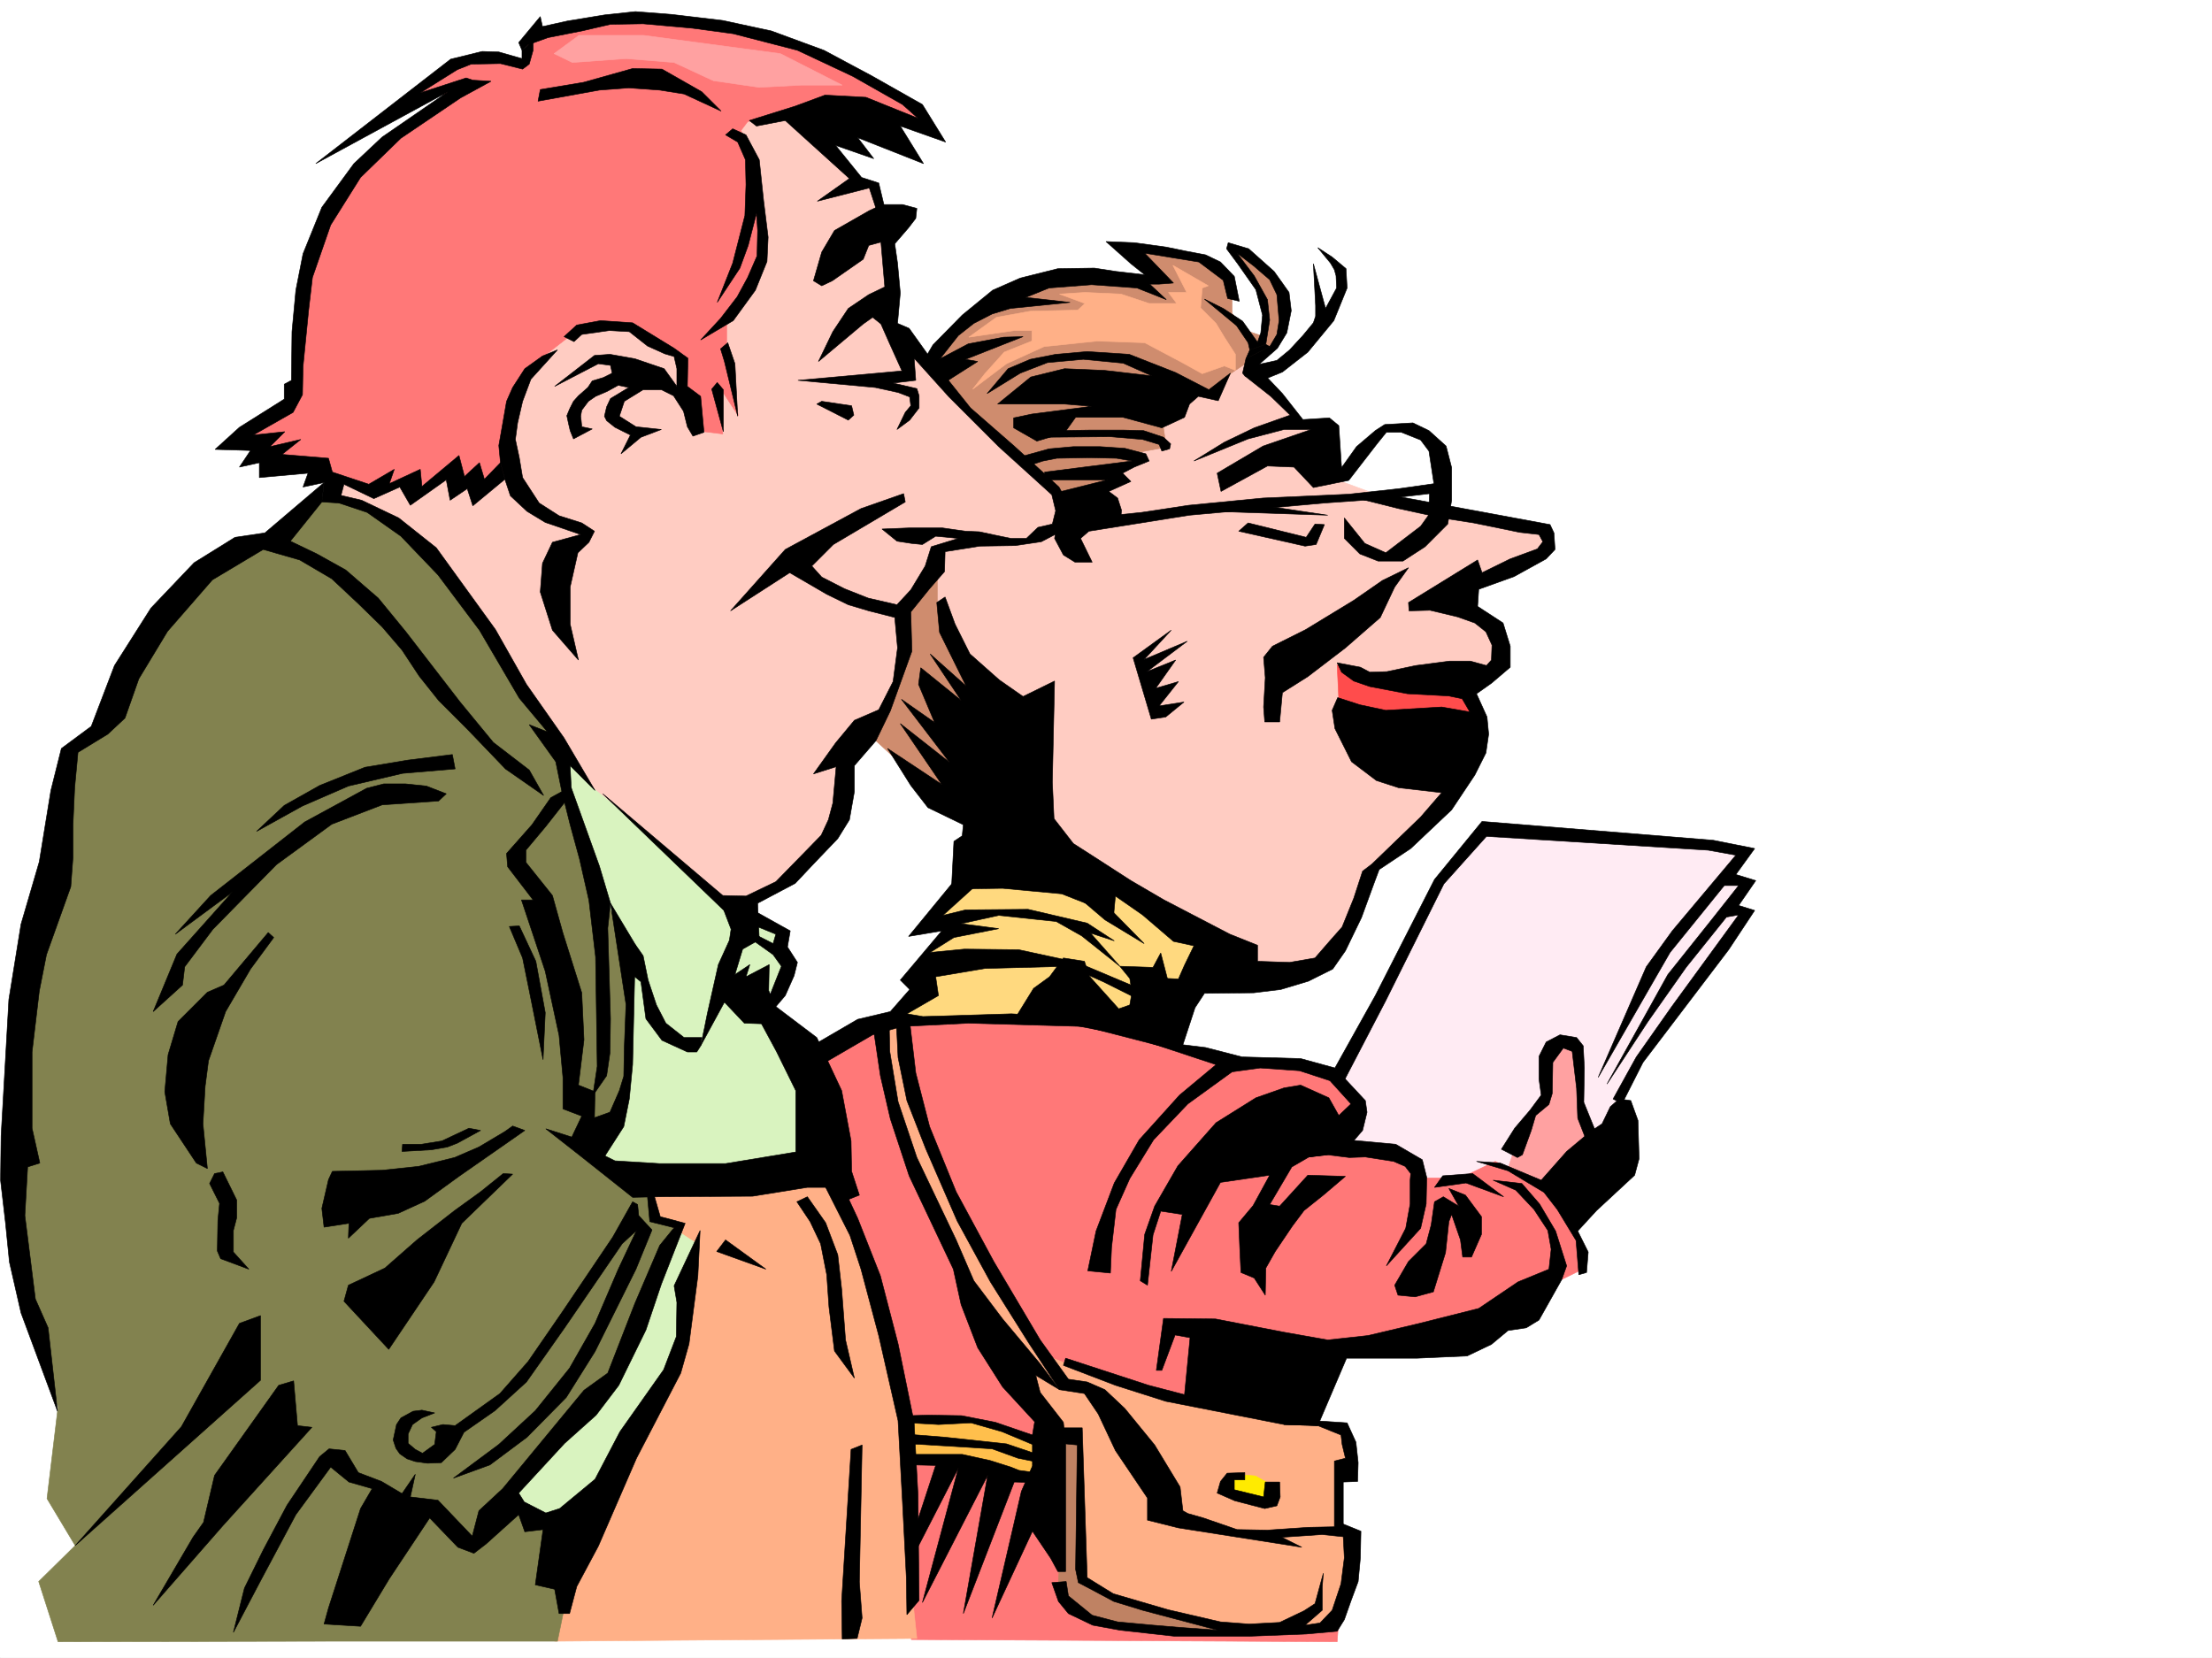
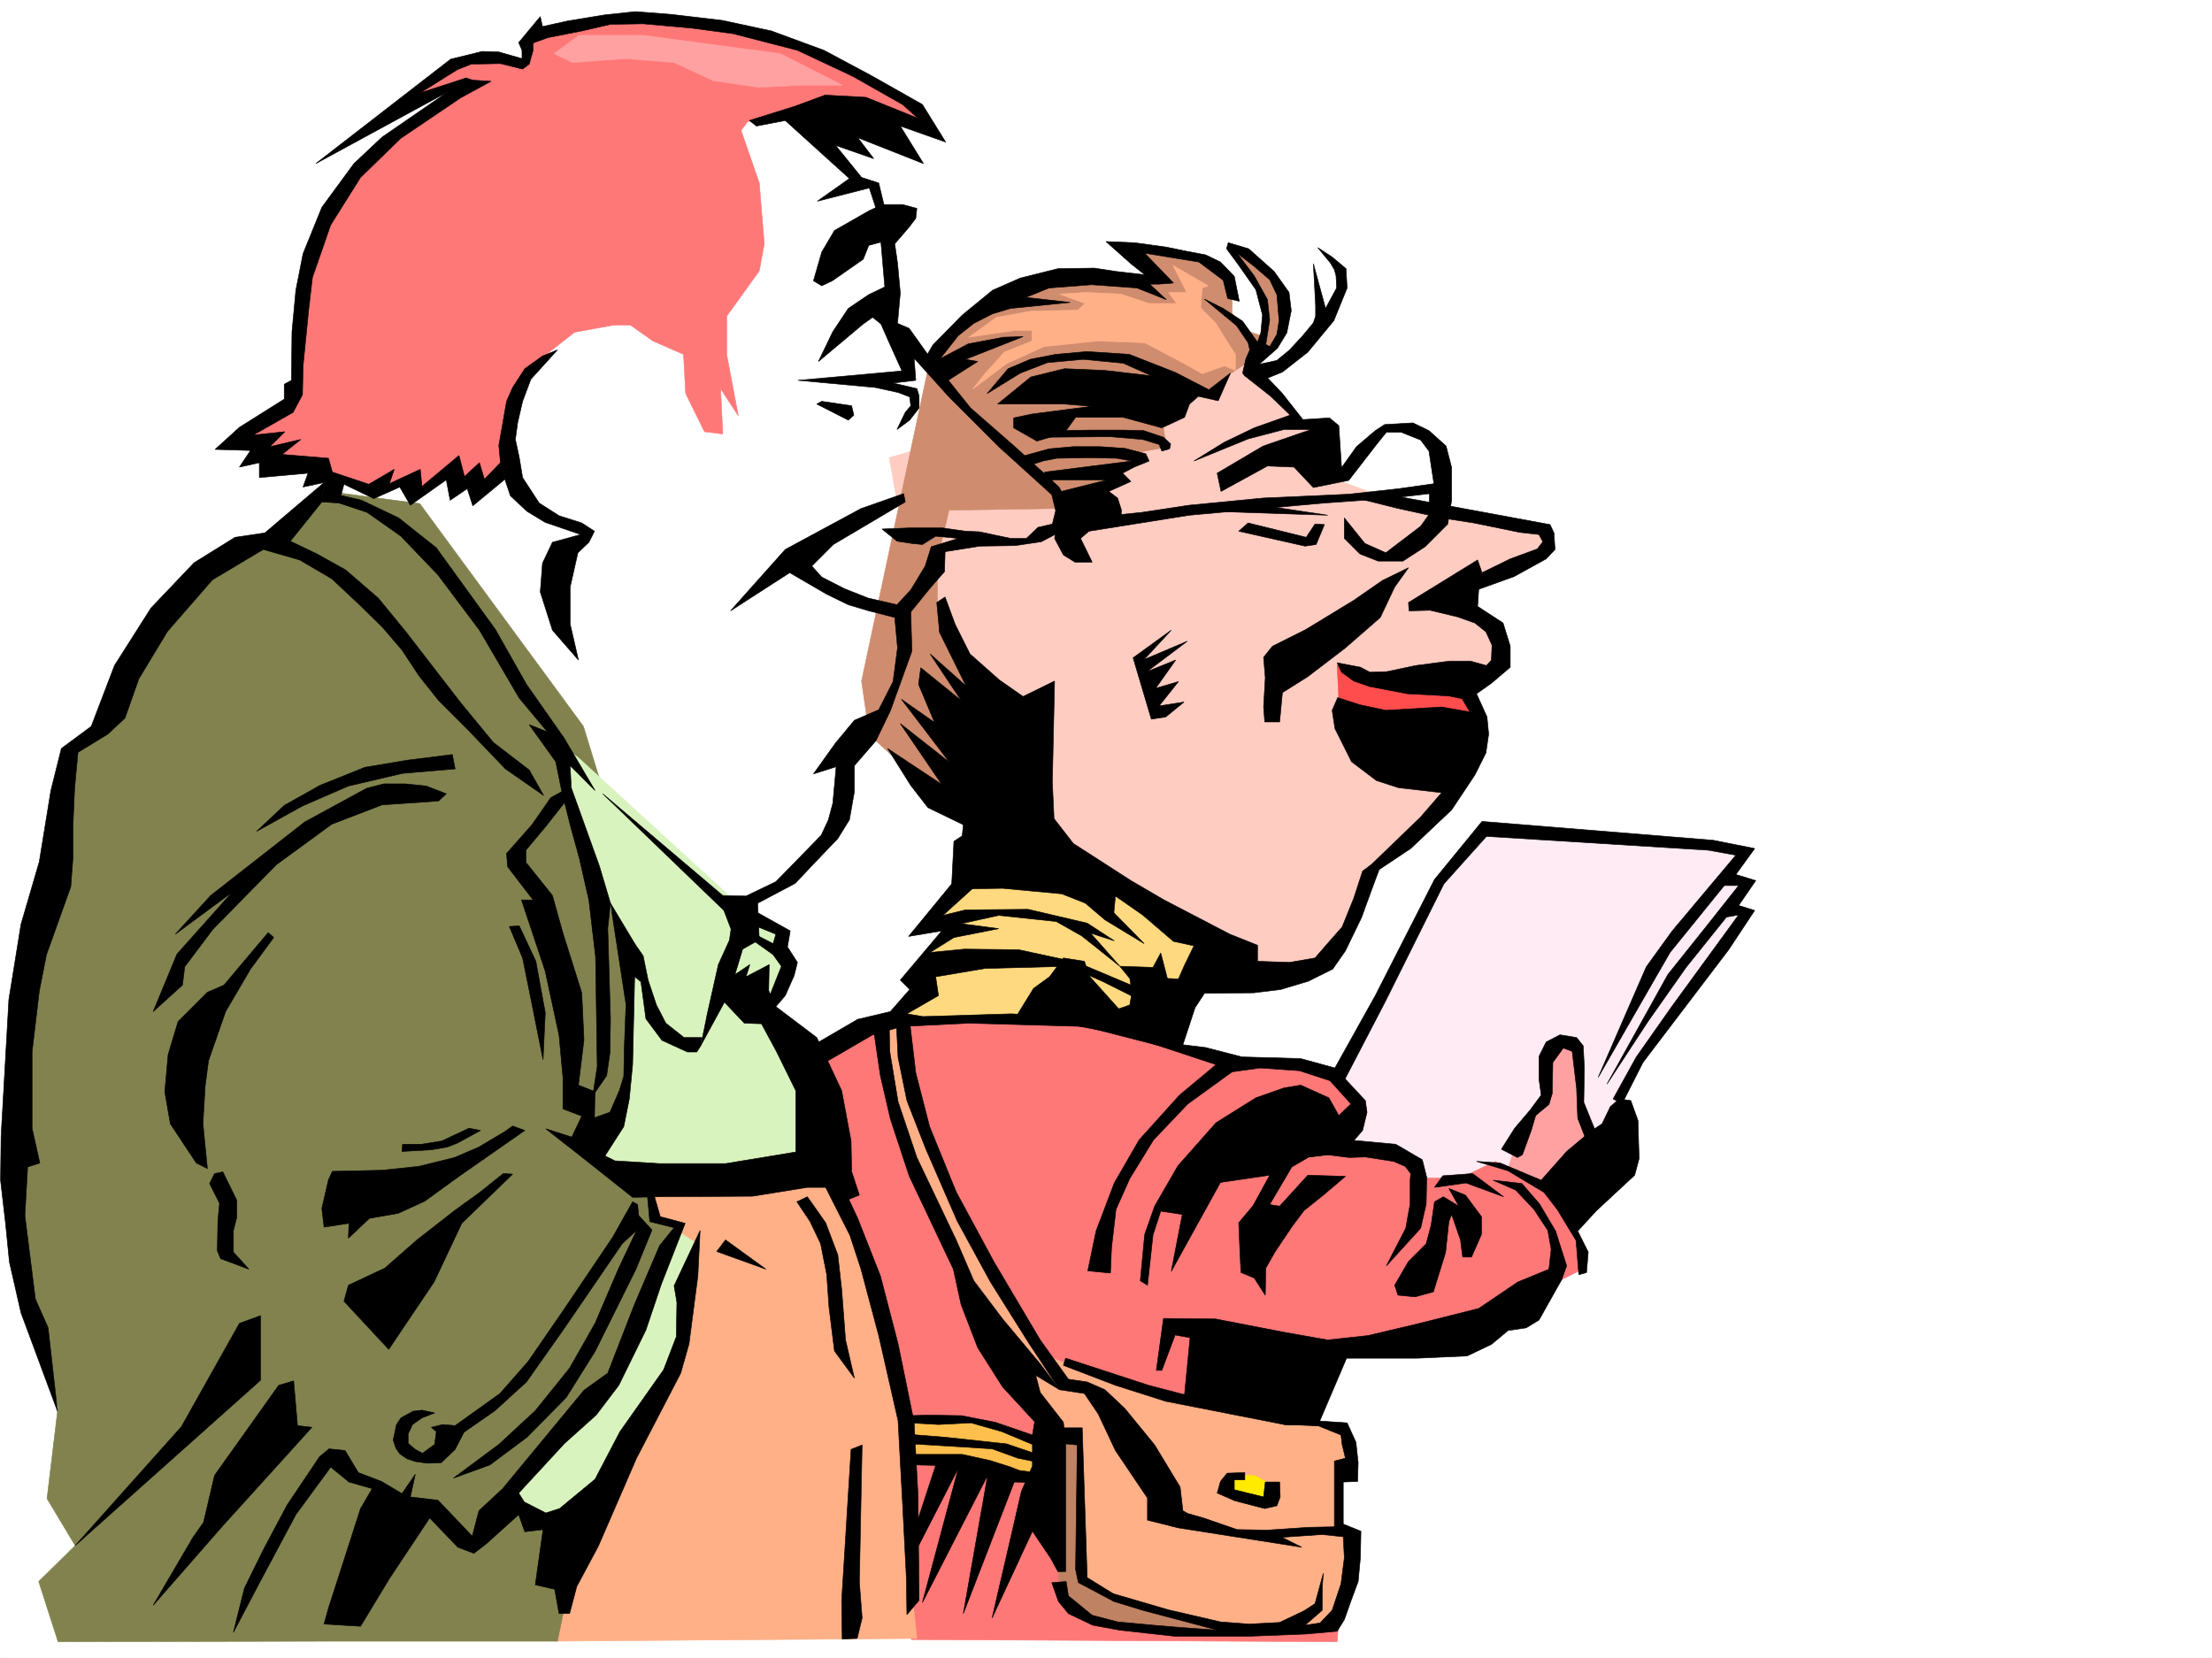
<svg xmlns="http://www.w3.org/2000/svg" width="2997.016" height="2246.297">
  <rect width="100%" height="100%" fill="#333333" stroke="none" />
  <defs>
    <clipPath id="a">
      <path d="M0 0h2997v2244.137H0Zm0 0" />
    </clipPath>
  </defs>
  <path fill="#fff" d="M0 2246.297h2997.016V0H0Zm0 0" />
  <g clip-path="url(#a)" transform="translate(0 2.16)">
    <path fill="#fff" fill-rule="evenodd" stroke="#fff" stroke-linecap="square" stroke-linejoin="bevel" stroke-miterlimit="10" stroke-width=".743" d="M.742 2244.137h2995.531V-2.16H.743Zm0 0" />
  </g>
  <path fill="#ffebf3" fill-rule="evenodd" stroke="#ffebf3" stroke-linecap="square" stroke-linejoin="bevel" stroke-miterlimit="10" stroke-width=".743" d="m2011.734 1125.766-61.425 62.171-147.602 288.364 28.465 149.789 264.512-8.211 95.129-114.602 5.98-26.976 167.113-235.93-19.508-7.508 21.739-32.96-27.723-8.958 27.723-35.226-35.973-7.469-270.453-25.492zm0 0" />
  <path fill="#ff7878" fill-rule="evenodd" stroke="#ff7878" stroke-linecap="square" stroke-linejoin="bevel" stroke-miterlimit="10" stroke-width=".743" d="M1221.289 1384.922h-36.715l-103.422 54.66 128.133 511.586 25.492 270.414 576.922 2.973 11.223-149.793-53.176-159.528 47.191-86.878 187.329-23.97 97.398-63.695 44.184-21.699-5.239-29.949-17.207-50.207-27.718-29.207-69.72-35.973-47.19 22.485h-52.434l-14.977-27.723-113.152-19.473 46.45-51.648-35.973-37.461-55.446-20.254h-86.137l-27.718-7.465-62.211-19.473-122.11-32.96-167.855-5.243zm0 0" />
  <path fill="#ffa1a1" fill-rule="evenodd" stroke="#ffa1a1" stroke-linecap="square" stroke-linejoin="bevel" stroke-miterlimit="10" stroke-width=".743" d="m2053.688 1551.957 14.234-32.96 25.492-32.22 5.238-65.14 28.465-12.004 13.492 16.5v53.176l5.239 45.668 13.488 16.503-68.934 62.168-47.191-20.996zm0 0" />
  <path fill="#ffb087" fill-rule="evenodd" stroke="#ffb087" stroke-linecap="square" stroke-linejoin="bevel" stroke-miterlimit="10" stroke-width=".743" d="m1189.813 1390.906 12.003 73.43 38.946 121.324 71.941 161.055 108.621 177.512 31.477 215.714 88.402 54.665 155.11 13.488 106.394-3.012 28.465-62.168 3.008-62.91-20.254-5.242 3.012-79.41 14.234-5.985-5.984-46.41-19.473-8.25-55.442-19.473-164.105-23.968-142.363-44.18-27.719-10.52-104.906-175.246-73.43-164.023-16.461-114.602zm0 0" />
  <path fill="#ffbf4c" fill-rule="evenodd" stroke="#ffbf4c" stroke-linecap="square" stroke-linejoin="bevel" stroke-miterlimit="10" stroke-width=".743" d="M1225.785 1924.227h89.89l96.657 26.941 8.992 35.23-18.73 19.473-77.926-22.484-38.941-4.496H1203.3zm0 0" />
  <path fill="#bf8263" fill-rule="evenodd" stroke="#bf8263" stroke-linecap="square" stroke-linejoin="bevel" stroke-miterlimit="10" stroke-width=".743" d="m1424.336 1951.168 11.219 167.035-2.227 35.191 16.461 24.75 35.973 19.473 58.453 10.477 89.148 2.972 38.985-5.984-38.985-7.465-83.91-16.5-78.668-35.191-7.508-5.985-2.968-194.011zm0 0" />
  <path fill="#ffeb00" fill-rule="evenodd" stroke="#ffeb00" stroke-linecap="square" stroke-linejoin="bevel" stroke-miterlimit="10" stroke-width=".743" d="m1726.266 2014.082-25.454-14.234-28.464-2.227-16.5 11.219 5.98 14.234 19.512 1.524 35.933 13.449 10.516-20.957zm0 0" />
  <path fill="#ffd97f" fill-rule="evenodd" stroke="#ffd97f" stroke-linecap="square" stroke-linejoin="bevel" stroke-miterlimit="10" stroke-width=".743" d="m1306.684 1194.66-41.953 48.719 31.472 8.21-49.46 48.68 4.495 16.5-13.488 41.172-28.465 24.754h67.446l131.105-5.28 152.84 13.491 89.187-84.613-19.472-51.691-144.63-71.16-164.847 4.496zm0 0" />
  <path fill="#ffccc2" fill-rule="evenodd" stroke="#ffccc2" stroke-linecap="square" stroke-linejoin="bevel" stroke-miterlimit="10" stroke-width=".743" d="m1646.11 491.371-441.32 128.793 65.179 361.05 196.32 199.216 206.059 107.133 32.218 37.457 96.653-20.997 34.449-63.652 19.469-59.941 90.675-70.38 53.215-92.902-13.492-89.851 45.711-28.465-3.012-41.957-45.707-39.684 8.992-26.238L2095.684 749l-2.27-29.207-8.25-2.973-123.633-25.492-91.379-19.473-68.933-25.453-8.25-71.164-37.457-5.98v-10.48l-64.438-65.923zm0 0" />
  <path fill="#ff4c4c" fill-rule="evenodd" stroke="#ff4c4c" stroke-linecap="square" stroke-linejoin="bevel" stroke-miterlimit="10" stroke-width=".743" d="m1811.7 901.059 2.226 46.453 38.242 40.43 155.07-12.712-18.73-39.722-104.121-11.223-56.969-15.719zm0 0" />
  <path fill="#cf8c6e" fill-rule="evenodd" stroke="#cf8c6e" stroke-linecap="square" stroke-linejoin="bevel" stroke-miterlimit="10" stroke-width=".743" d="m1706.05 477.137 20.216-7.508 15.015-31.473-4.5-55.406-43.476-38.945-20.957-11.258 10.476 26.976 21.742 27.723 10.477 23.969v45.668l-26.98-8.992-18.727-23.188V390.22l-7.508-17.95-32.96-23.964-88.407-12.75 21.742 36.715-24.754 7.468-74.172-5.238-77.925 18.73-83.165 44.926-45.668 65.922-89.187 418.723 10.477 72.644 48.718 44.926 59.2 44.969 45.707-32.219-10.52-144.555-35.187-59.941-15.758-29.207v-60.684l15.758-67.406 184.316-2.973 22.48-26.234 23.227-8.25-7.508-17.95 38.203-11.26-11.222-10.477 44.964-8.25-4.496-30.696 42.696-44.925 32.218 5.984 16.5-29.953 31.438-20.996zm0 0" />
  <path fill="#ffb087" fill-rule="evenodd" stroke="#ffb087" stroke-linecap="square" stroke-linejoin="bevel" stroke-miterlimit="10" stroke-width=".743" d="m1658.855 456.883-11.257-18.727-20.961-20.96 2.23-26.977 8.25-2.973-47.937-27.723 18.73 36.715h-24.75l11.258 14.977h-37.457l-38.238-12.746-48.68-2.23-34.488 2.23 34.488 12.746-9.734 8.992-64.438 1.488-45.71 8.25-37.458 26.938 61.426-8.992h23.969v14.234l-37.457 15.012-26.235 29.207-16.46 20.96 45.706-34.449 50.946-23.226 71.906-7.504 64.437 2.266 50.946 26.98 26.98 14.973 29.988-10.516 14.977 6.02v-21.739zM794.2 1624.605l-42.696 599.207 490.742-3.753-8.21-76.403-11.263-229.164-42.695-182.793-47.195-125.824-35.227-11.965-264.472 11.965zm0 0" />
  <path fill="#d9f3bf" fill-rule="evenodd" stroke="#d9f3bf" stroke-linecap="square" stroke-linejoin="bevel" stroke-miterlimit="10" stroke-width=".743" d="m915.605 1666.559 29.95 19.472-14.23 56.188-8.25 83.867-120.626 237.457-89.148 14.973-50.946-60.684 170.829-198.469 62.91-141.582zm0 0" />
  <path fill="#82824f" fill-rule="evenodd" stroke="#82824f" stroke-linecap="square" stroke-linejoin="bevel" stroke-miterlimit="10" stroke-width=".743" d="m429.316 677.836-47.191 42.7-65.922 22.48-101.152 99.629-70.457 133.332-54.703 46.41-3.715 174.543-54.7 137.828-6.765 259.152v122.07l22.484 83.91 31.473 106.352-14.973 124.34 38.2 63.652-49.461 48.68 26.234 81.64 366.406-.741h310.18l15.719-76.403-23.223-87.62-73.43-23.227 26.977-30.692 131.887-137.086 82.421-214.23-31.476-7.47 3.754-34.444-7.508-334.813-89.93-293.64-221.773-301.852-119.883-15.719Zm0 0" />
  <path fill="#d9f3bf" fill-rule="evenodd" stroke="#d9f3bf" stroke-linecap="square" stroke-linejoin="bevel" stroke-miterlimit="10" stroke-width=".743" d="m852.652 1300.27 4.496 76.402-7.503 87.664-43.442 92.117 26.98 29.953 98.141 15.715 194.051-15.715v-76.402l-69.676-115.348-55.441-64.394-116.13-22.485zm0 0" />
  <path fill="#d9f3bf" fill-rule="evenodd" stroke="#d9f3bf" stroke-linecap="square" stroke-linejoin="bevel" stroke-miterlimit="10" stroke-width=".743" d="m760.496 1010.422 7.508 60.684 38.2 107.093 15.718 41.957 30.73 64.395 15.72 30.734 15.757 46.41 19.473 41.957 27.722 14.973 19.469-11.965 30.734-48.719 46.45 3.754 42.699-49.421-11.965-23.97 4.496-30.73-50.945-21.703-229.285-209.73zm0 0" />
-   <path fill="#ffccc2" fill-rule="evenodd" stroke="#ffccc2" stroke-linecap="square" stroke-linejoin="bevel" stroke-miterlimit="10" stroke-width=".743" d="M1009.992 143.809 443.551 643.39l8.992 32.96 56.93 18.731 87.703 68.148 80.894 110.852 35.23 72.684 52.434 64.398 38.2 56.188 53.214 42.699 122.11 116.086 40.469-5.98 75.699-52.434 45.668-63.696 6.765-83.125 49.461-58.418 25.453-74.171 3.012-61.387 44.184-57.672v-24.75l46.488-9.738 88.406-2.97 33.703-14.976-3.011-51.691-190.297-175.285-35.23-45.668-12.708-147.563-11.261-45.707-19.473-2.972-74.172-77.145zm0 0" />
  <path fill="#ff7878" fill-rule="evenodd" stroke="#ff7878" stroke-linecap="square" stroke-linejoin="bevel" stroke-miterlimit="10" stroke-width=".743" d="m929.055 29.207-62.168-5.98-69.676 5.98-83.91 24.711v30.734l-38.238-5.238-52.434 5.238-77.926 52.434 71.942-12.004-74.954 54.7-78.668 77.144-43.441 94.347-15.719 108.622-6.765 79.41-68.188 55.406 43.477 29.95 56.93 12.75 48.718 17.984L506.5 670.37l46.453-17.988v14.976l66.664-29.949v27.719l20.996-18.727 10.48 23.97 36.716-32.962v-71.164l28.464-67.406 62.207-48.68 53.176-9.738h22.485l30.73 21.703 41.211 17.984 2.973 53.176 25.492 51.692 24.71 3.007-2.968-61.425 23.969 36.714-15.719-83.164v-51.691l44.184-61.387 6.761-36.715-6.761-82.382-24.711-71.164 8.992-12.004 72.648-18.727 127.387 15.758 47.938 8.992-31.438-36.715-153.625-73.39-102.637-24.711zm0 0" />
  <path fill="#ffa1a1" fill-rule="evenodd" stroke="#ffa1a1" stroke-linecap="square" stroke-linejoin="bevel" stroke-miterlimit="10" stroke-width=".743" d="M784.465 47.937h87.66l185.063 24.711 83.906 42.696h-55.442l-56.93 3.011-62.171-8.992-53.215-24.71-65.18-5.239-72.687 5.238-24.711-12.004zm0 0" />
  <path fill-rule="evenodd" stroke="#000" stroke-linecap="square" stroke-linejoin="bevel" stroke-miterlimit="10" stroke-width=".743" d="m1102.152 380.48 11.22-38.941 17.245-29.207 47.192-26.941 17.988-8.25h26.976l19.473 5.238-1.484 13.492-9.739 12.707-18.726 21.738 3.754 26.2 3.75 40.468-3.75 41.172 15.715 6.762 26.238 36.715 56.93 71.125 59.195 51.687 60.683 55.446 9.739 17.945.742 21-2.973 18.727-31.476 16.46-35.227 5.243-47.937.742-47.196 7.508-.742 26.976-20.254 23.188-25.453 31.476 1.484 53.176-29.207 80.898-19.511 40.426-29.207 33.746v35.188l-6.723 38.203-15.758 25.453-32.96 34.445-24.712 26.239-50.949 26.941-29.246 12.746-16.46-3.012-164.102-158.043 162.574 137.829 31.476.742 40.47-19.473 31.476-32.18 29.949-30.73 9.738-20.957 6.02-22.484 4.496-49.422-30.73 9.738 29.988-41.957 25.453-30.691 32.96-14.235 19.473-38.199 6.024-45.707-3.754-41.176-35.23-8.992-27.723-8.25-29.207-14.23-50.203-29.208-80.157 51.688 74.172-83.164 102.637-55.406 57.715-20.215 2.226 11.222-97.398 57.672-29.207 29.207 13.45 14.977 30.733 15.719 32.22 12.746 38.98 8.992 18.73-20.215 19.473-32.219 8.25-26.195 36.715-11.262-30.735-2.972-17.984 11.222-14.977-1.484-19.472-3.012-20.254-16.46 37.46-1.524h44.22l31.476 4.496 18.73.742 20.957 4.496 21.739 4.496h20.996l15.719-14.976 19.472-4.496 4.496-17.985-5.238-21.699-71.945-65.18-67.406-67.41-47.196-52.433 2.23 29.992-30.734 3.71 32.22 7.509 3.01 9.738v16.46l-12.745 16.5-17.207 12.708 11.222-23.188 7.508-8.992-1.523-12.004-15.719-5.98-30.734-6.727-104.907-9.734 140.88-12.75-17.243-38.2-11.223-25.453-11.261-8.992-12.707 8.992-60.723 50.907 19.512-40.43 20.957-31.473 27.722-18.73 21.739-10.48-5.239-60.68-16.5 4.496-7.468 18.726-41.954 29.207-14.273 6.766zm0 0" />
  <path fill-rule="evenodd" stroke="#000" stroke-linecap="square" stroke-linejoin="bevel" stroke-miterlimit="10" stroke-width=".743" d="m1106.648 547.516 42.696 21.742 7.508-6.766-3.012-12.707-40.469-6.02zm-91.418-384.235 62.211-19.472 40.426-14.973 55.445 3.008 70.458 28.426-20.997-18.688-67.406-38.203-74.957-35.227-86.918-22.445-55.445-7.508-66.664-5.98-44.223.742-38.941 8.992-45.711 8.996-26.977 9.735-8.25 7.468-4.496-10.48 29.246-35.188L735 35.973l33.746-7.508 50.203-8.25 41.953-4.496 48.68 3.754 69.676 8.25 65.965 14.23 71.16 26.2 64.437 34.445 68.934 38.984 31.477 50.906-61.43-21.699 31.437 50.906-89.148-35.187 21.742 28.465-51.691-17.989 35.191 43.442 23.223 7.508 8.996 37.457-10.48 3.714-11.262-34.445-70.418 17.985 43.48-30.735-86.922-78.629-38.98 7.508zm0 0" />
-   <path fill-rule="evenodd" stroke="#000" stroke-linecap="square" stroke-linejoin="bevel" stroke-miterlimit="10" stroke-width=".743" d="m732.031 121.328 58.414-9.738 66.703-18.727 39.727.782 53.918 30.695 26.238 26.195-50.203-23.187-32.965-5.278-41.953-2.972-39.726 2.972-83.164 15.016zm250.981 61.426 16.5 9.734 10.48 23.97.742 33.702-1.484 41.957-16.5 64.399-20.957 53.214 30.691-46.453 11.262-30.73 11.223-43.442 1.523 23.227-.781 34.445-12.707 29.207-14.234 26.239-22.48 29.207-26.981 29.207 44.183-26.196 29.988-41.21 15.72-38.946 1.527-32.96-6.024-48.68-5.98-56.188-17.989-33.703-17.984-8.25zm3.011 281.636 9.735 28.465 3.754 71.165-17.985-74.176-5.238-17.203zm-14.23 53.919 8.25 9.738v56.93l-15.758-57.672zm-17.988 67.41-4.496-48.68-17.985-13.488.742-38.203-18.73-13.489-56.188-34.449-43.476-2.969-32.219 5.98-17.203 15.72 13.488 6.765 10.48-9.738 37.458-5.277 26.976 1.523 24.711 19.473 23.227 10.48 12.746 3.754 3.754 16.461v23.969l-17.242-23.969-39.688-13.492-33.742-5.98-20.957 1.523-53.957 41.918 59.195-30.696 16.461 2.23 2.27 10.517-12.004 5.984-14.977 4.496-5.98 8.992-12.75 11.223-6.723 7.469-5.281 10.515-3.711 8.992 2.226 10.48 2.27 9.735 4.496 11.223 25.453-13.488-14.23-2.973-.746-8.25-.743-5.98 1.489-8.254 8.992-12 9.734-6.727 15.72-6.726 15.015-8.25 14.23 3.011-24.75 14.977-5.238 11.219-2.973 12.75 2.973 5.98 11.262 8.992 20.957 10.48-12.746 25.454 26.976-22.442 27.723-10.52-34.446-3.714-22.484-14.23 6.727-20.254 25.492-15.72h24.71l16.5 8.25 13.489 20.958 5.242 20.996 7.508 12.707zm0 0" />
  <path fill-rule="evenodd" stroke="#000" stroke-linecap="square" stroke-linejoin="bevel" stroke-miterlimit="10" stroke-width=".743" d="m735 482.375-23.965 17.207-16.46 25.492-8.25 18.692-5.985 34.484-4.496 25.453 2.226 23.227 5.985 22.48 7.507 22.445 22.48 20.997 24.712 14.976 47.976 16.461-38.238 10.477L735 763.23l-2.969 38.946 16.461 51.691 35.227 40.469-11.219-48.68V795.45L782.977 749l14.976-14.234 7.508-14.973-17.242-11.223-30.735-9.734-26.98-17.246-22.442-34.445-4.496-26.98-5.28-24.712 3.01-22.441 6.766-29.246 11.223-29.953 35.969-39.688zm0 0" />
  <path fill-rule="evenodd" stroke="#000" stroke-linecap="square" stroke-linejoin="bevel" stroke-miterlimit="10" stroke-width=".743" d="m707.281 79.414-31.437-8.996-22.485-.742-42.734 10.48-182.793 141.54L606.91 124.34l-89.187 61.426-38.2 35.93-43.441 59.199-25.492 62.91-9.738 49.425-5.239 56.184-.742 65.926-9.734 5.238v20.215l-60.723 38.2-32.96 29.952 47.972 1.485-15.012 22.48 26.977-5.98v20.215l65.96-5.985-6.761 18.73 28.465-6.019-2.973 26.234 23.227 1.485 6.722-25.453 40.469 19.472 35.191-15.718 14.274 24.71 48.676-34.445 5.242 27.68 23.222-15.715 7.508 23.223 43.442-35.934-5.985-22.48-21.738 22.48-6.727-22.48-20.25 18.73-7.468-28.465-50.207 41.953-2.266-23.226-41.953 19.473 6.762-19.473-34.485 20.215-49.422-16.461-5.242-18.73-62.949-5.239 25.453-20.254-41.953 9.738 20.254-20.214-42.738 4.496 53.957-30.696 12.75-23.968.742-38.2 7.508-75.66 5.238-44.965 24.71-71.12 40.47-64.438 54.699-53.176 80.898-54.66 41.211-22.485-24.71-1.484-8.993-3.012-62.207 20.215 50.203-31.437 18.73-7.508 39.723-.742 29.992 7.508 8.993-6.766 5.238-18.727V55.445l-15.012 12.707zm0 0" />
  <path fill-rule="evenodd" stroke="#000" stroke-linecap="square" stroke-linejoin="bevel" stroke-miterlimit="10" stroke-width=".743" d="m439.055 653.871-80.157 68.188-40.468 5.984-55.442 34.445-58.457 61.426-49.422 77.887-31.476 82.387-40.469 29.988-14.23 56.93-15.72 96.617-24.75 84.613-16.46 101.894-10.52 184.981-.742 59.941 6.766 58.414L12.746 1710l15.719 68.894 49.46 133.333-12.745-113.079-17.243-38.984-14.234-113.078 3.754-65.922 16.5-5.238-10.516-47.195v-103.34l9.774-82.422 9.734-49.422 32.965-92.121 2.969-39.727v-44.183l2.27-50.164 4.495-47.938 40.47-24.71 23.226-21.74 18.726-53.175 38.946-64.398 60.683-69.676 68.934-41.211 49.46 14.23 43.438 25.496 35.973 33.704 32.219 31.437 26.98 31.473 23.223 35.191 26.238 32.961 38.941 38.945 51.731 53.918 51.691 35.973-19.472-34.45-48.719-37.456-44.965-54.66-73.43-95.133-37.457-45.707-44.183-38.2-38.985-21.703-35.968-17.242 42.734-53.176zm0 0" />
  <path fill-rule="evenodd" stroke="#000" stroke-linecap="square" stroke-linejoin="bevel" stroke-miterlimit="10" stroke-width=".743" d="m459.309 681.59 38.199 12.75 45.707 32.215 50.207 52.433 56.183 74.88 53.961 92.116 38.2 45.711-24.711-9.738 35.933 50.164 8.25 40.469-14.976 8.25-25.492 36.676-34.446 38.945 1.485 17.984 34.484 44.965h-15.758l32.219 96.617 18.73 86.88 5.239 56.929v42.7l25.496 9.733-13.492 28.465-35.227-11.257 48.719 38.199 68.93 54.699 36.714-.781 125.864-.742 74.175-11.965h24.75l23.223 19.472 22.484-8.992-10.52-32.218-.741-41.172-12.746-68.192-33.704-71.906-55.445-41.914-9.734-21.738.742-35.192-31.477 16.461 5.239-16.46-20.215 13.487 10.48-34.484 22.485-12.707-2.23-49.46-45.708 9.733 9.735 25.493-2.266 14.976-14.977 32.961-14.976 66.664-3.754 18.73-5.238 24.712 32.218-59.2 26.98 28.465 23.223.785 20.215 37.418 26.239 53.176v83.164l-95.172 15.719h-89.149l-60.68-3.754-13.492-6.723 25.457-39.687 7.504-37.457 4.496-46.453 3.754-162.54-33.742-56.183 20.996 137.082-2.265 58.418-.743 38.941-5.984 19.473-12.746 29.246-20.957 7.469.742-35.191-22.484-8.993 7.508-61.425-3.008-63.657-25.496-80.898-14.23-50.945-35.934-44.926v-16.5l26.941-32.18 33-41.953 1.484-10.48-1.484-29.95 33.703 33.703-41.953-71.16-50.95-72.648-41.952-74.172-80.196-110.852-50.945-40.468L490 677.836l-38.2-8.953zm0 0" />
  <path fill-rule="evenodd" stroke="#000" stroke-linecap="square" stroke-linejoin="bevel" stroke-miterlimit="10" stroke-width=".743" d="m764.25 1084.555 8.25 32.96 12.707 46.454 12.746 56.187 8.992 76.399 2.23 148.308-5.984 39.688 18.73-26.98 4.497-30.696.742-46.45-3.715-122.85 3.715-33.704-14.976-50.168-38.2-106.351zm96.652 195.5 10.48 14.976 6.727 32.961 11.258 33.703 12.746 24.711 24.715 19.473h23.965l-1.484 11.262-5.239 8.25h-12.746l-34.449-15.758-21.738-29.207-6.766-50.164-15.719-12.746zm155.071-8.992 31.476 22.484 11.262 15.715-17.242 43.441 9.734 11.262 12.746-14.977 11.965-26.976 4.496-17.989-13.488-20.957 3.754-21.738-52.434-29.207-7.508 17.242 40.47 16.461-3.755 12.746-29.207-14.976zm-325.899-15.719 17.988 42.699 8.993 44.184 18.73 93.644 2.969-63.695-12.746-69.637-22.442-47.937zm4.5 270.379-10.52 7.504-35.19 20.96-32.962 14.231-48.718 12.004-49.461 5.238-33.703.746-33.704.742-5.242 11.258-8.992 38.946 2.973 25.453 33.742-5.239-.781 20.215 28.504-26.941 38.94-6.762 35.974-16.46 46.453-33.708 89.148-62.168zm0 0" />
  <path fill-rule="evenodd" stroke="#000" stroke-linecap="square" stroke-linejoin="bevel" stroke-miterlimit="10" stroke-width=".743" d="m651.094 1531.742-31.477 17.203-13.488 5.242-21.703 3.754-39.723 2.266.742-9.734h25.493l27.722-4.496 36.715-17.247zm30.73 58.414-30.73 24.715-35.192 25.453-50.945 39.727-43.48 38.199-49.461 23.188-5.985 21.738 60.684 65.18 61.465-91.376 37.46-79.414 68.934-66.664zM370.863 1270.32l-31.437 42.696-33.742 57.675-23.227 66.665-4.496 34.445-2.969 50.949 5.98 60.645-14.976-7.47-35.226-53.175-7.508-43.441 4.496-50.203 13.488-44.926 39.727-39.688 22.484-9.734 59.938-71.164zm-86.879 333.328 13.489 26.938-2.27 23.227-.742 41.21 4.496 10.48 38.203 14.231-20.957-23.222V1667.3l4.496-17.242v-23.97l-18.77-38.198-11.222 2.265zm101.153-512.328-37.5 35.192 62.21-34.45 62.169-26.976 73.43-17.207 71.199-6.02-3.754-19.472-59.938 7.507-58.457 9.735-61.426 24.71zm0 0" />
  <path fill-rule="evenodd" stroke="#000" stroke-linecap="square" stroke-linejoin="bevel" stroke-miterlimit="10" stroke-width=".743" d="m577.664 1065.086-28.465-2.973h-29.207l-23.226 5.98-83.91 45.669-127.387 99.629-47.938 52.433 77.145-56.93-74.914 83.907-32.219 77.89 39.727-35.933 2.968-24.75 38.242-50.91 86.137-87.622 74.914-54.703 68.192-26.195 76.441-5.238 10.477-9.778zm-224.746 717.563v87.62l-251.023 223.965 143.847-161.05 78.672-140.059zm24.711 94.386-86.922 122.07-14.973 63.696-14.234 20.21-53.957 92.122 94.387-107.875 120.664-133.293-19.512-2.27-5.238-60.644zm139.351 130.32-31.476-12.003-17.984-29.95-21.704-2.23-12.746 10.48-44.222 65.922-32.215 60.645-25.457 51.687-14.973 59.942 37.457-71.16 47.192-88.407 47.195-64.398 24.75 20.215 31.437 8.992-15.718 26.98-43.442 134.817-6.02 21.699 49.462 3.012 38.945-64.438 54.7-82.383 38.237 39.727 21.704 8.21 16.5-12.706 44.183-39.727 8.25 23.227 24.75-2.973-10.52 74.875 26.239 5.985 5.98 32.96h14.23l9.74-36.675 29.245-54.703 51.692-119.098 59.937-115.344 11.223-39.687 12.004-92.121 3.011-61.426-35.23 74.918 3.754 22.441-.742 46.453-17.243 44.926-59.199 83.906-33.703 64.399-47.976 39.726-18.727 5.98-29.21-14.972-7.505-12.004 62.207-67.41 42.695-38.2 30.735-40.429 36.715-74.914 20.957-62.172 32.219-82.383-33.704-8.992-9.738-33.703-7.508 7.504 3.012 32.922 32.96 8.25-19.472 23.969-33.703 78.671-36.715 94.348-32.218 23.227-110.145 133.328-32.219 29.953-8.992 34.445-46.45-48.68-37.456-4.496 6.723-30.69-17.985 26.194zm0 0" />
  <path fill-rule="evenodd" stroke="#000" stroke-linecap="square" stroke-linejoin="bevel" stroke-miterlimit="10" stroke-width=".743" d="m857.148 1628.36-26.976 47.937-68.192 101.11-46.449 67.41-38.203 43.44-60.683 43.438-16.5-1.484-15.72 3.754 6.727 5.98-2.226 17.246-16.5 11.965-9.738-5.242-9.735-8.25v-12.707l5.98-12.746 12.747-8.992 17.246-6.727-17.246-3.754-12.004 1.489-16.461 8.992-5.98 8.992-4.497 20.957 3.715 11.262 5.238 7.468 9.774 6.762 11.223 3.715 16.5 2.27 18.73-.743 18.727-17.988 11.964-23.223 41.957-29.21 42.735-38.942 51.691-73.39 77.926-113.86 19.473-17.988-24.711 52.433-31.477 73.391-34.488 60.684-46.45 57.672-49.421 45.71-61.465 45.668 49.46-17.988 50.204-37.457 53.176-53.918 38.984-62.168 55.445-111.594 21.739-53.175-17.989-19.473-1.523-14.973zm125.864 51.69 54.703 39.684-66.668-23.968zm96.656-51.69 17.988 26.937 14.23 29.992 8.25 41.953 3.012 43.442 7.47 59.898 26.976 36.719-12.004-51.692-5.238-68.894-5.239-46.453-16.46-43.438-24.75-35.23zm73.43 335.554-12.746 205.238.742 51.688 20.254-.781 6.726-27.684-3.715-48.719 3.715-185.722zm-34.446-355.027 32.961 65.14 14.973 45.707 23.969 89.891 26.238 115.348 5.98 110.105 5.243 102.598.742 50.203 16.5-19.473-1.489-143.066-5.238-98.14-21.738-106.352-23.969-92.121-30.734-77.887-20.996-44.965zm660.828-948.254-26.238-27.723-35.969-1.484-62.914 34.449-5.238-24.715 62.168-36.715 65.18-22.48h-36.715l-48.68 12.746-73.43 29.95 41.211-25.454 40.47-19.473 48.679-17.242-26.235-25.453-35.19-27.723 24.71-3.714 26.238 27.683 27.72 35.23 35.972-2.269 12.707 10.48 3.754 56.93 20.254-28.465 25.457-21.703 12.746-8.25 38.199-2.226 21.738 10.476 23.227 20.957 7.508 29.211v44.18l-5.278 32.219-30.695 30.734-29.988 19.473h-33.707l-24.711-9.739-20.996-20.996v-27.722l27.722 34.488L1877.621 749l47.195-35.934 11.258-15.718.746-28.465-57.676 6.726-84.687 5.98-182.793 16.5-136.383 21.704-11.222 9.734 15.718 32.22h-23.222l-15.758-9.735-11.965-22.485 2.227-12.707 34.488-14.23 80.898-8.25 64.438-9.738 100.406-9.735 116.129-5.242 68.187-7.504 47.196-6.726-6.727-44.184-11.258-15.016-26.199-10.476h-20.254l-12.707 15.758-38.238 49.421zm0 0" />
  <path fill-rule="evenodd" stroke="#000" stroke-linecap="square" stroke-linejoin="bevel" stroke-miterlimit="10" stroke-width=".743" d="m1713.559 685.344 85.394 12.746-157.34-5.238zm-22.485 23.226 78.672 19.473 11.961-17.988 12.75.746-11.223 26.976-15.015 2.23-89.89-20.214zm0 0" />
  <path fill-rule="evenodd" stroke="#000" stroke-linecap="square" stroke-linejoin="bevel" stroke-miterlimit="10" stroke-width=".743" d="m1837.934 674.867 56.93 14.23 58.456 12.708 43.438 6.765 62.21 12.746 26.196 2.973 5.238 9.734-7.468 9.739-36.715 13.488-38.239 18.73-5.98-17.246-93.644 57.672.742 11.262 28.465-.742 37.457 8.953 23.226 8.25 15.012 12.004 8.21 17.949-.741 20.254L2014 901.8l-21.738-5.98h-28.465l-45.707 5.98-38.945 8.25-23.223.746-12.746-6.727-31.477-6.02 5.98 12.747 16.5 12.004 21.743 7.465 50.945 9.738 56.188 3.012 17.984 3.75 10.48 17.949-38.199-6.727-75.699 4.496-35.191-7.504-29.989-9.738-7.507 17.242 3.753 24.711 22.485 44.926 33.703 25.496 29.988 9.735 58.457 6.726-28.504 32.961-65.925 63.652-12.747 9.739-11.964 36.715-15.758 38.94-17.203 19.474-19.512 22.484-34.445 5.98-43.442-1.484V1280.8l-37.496-14.977-89.148-46.414-44.965-26.234-56.93-36.715-20.996-13.45-26.195-33.706-2.27-49.461 3.012-137.043-42.7 20.957-32.218-22.485-39.723-35.187-20.214-40.43-13.493-36.715-11.258 7.465 3.754 40.469 35.97 72.648-48.72-43.437 41.957 62.91-54.664-44.183-3.007 22.484 21.738 51.648-44.965-31.433 65.18 85.394-66.668-52.433 56.187 82.382-73.43-48.68 31.477 50.165 23.227 29.953 47.933 23.223-1.484 14.976-11.262 7.508-2.969 57.672 7.465 9.734 12.004-3.008 49.465-.742 80.152 7.504 70.418 27.723 2.27-24.75 36.715 25.492 41.953 35.934 27.722 5.984-12.746 26.234-8.25 18.73-14.976-.741-8.992-34.45-10.477 19.473-44.965-1.527 13.489 16.504 3.011 18.726-3.011 17.203-14.977 5.243-39.727-44.184-6.722-20.215-28.504-4.496-18.73 25.453-21.7 15.758-21.742 35.187 95.172 3.754 47.937 4.5 23.223 11.961 38.203 25.457 19.508-4.496 16.465-50.168 12.746-19.469 66.664-.746 36.715-4.496 37.457-11.261 33-16.461 17.207-24.711 21.738-44.926 17.242-47.191 6.727-17.989 42.734-28.465 55.446-52.433 31.437-47.192 15.012-29.949 3.715-25.457-2.227-23.223-14.234-31.476 20.215-14.234 25.492-21.7v-28.465l-9.735-31.476-34.484-22.48 1.524-23.188 47.937-17.242 43.437-23.969 12.004-12.746-1.484-22.445-5.277-11.258-218.766-40.43zm0 0" />
  <path fill-rule="evenodd" stroke="#000" stroke-linecap="square" stroke-linejoin="bevel" stroke-miterlimit="10" stroke-width=".743" d="m1908.355 769.254-35.23 17.203-38.945 26.98-65.18 39.688-44.965 22.48-12.004 14.977 2.27 27.723-2.27 39.683 1.528 20.215h20.215l3.753-39.687 34.446-21.739 50.949-38.941 47.23-41.176 19.473-41.21zm-373.132 122.07 24.71 83.125 19.512-2.969 24.711-20.214-33.703 5.238 26.195-32.961-30.695 8.992 26.942-38.2-38.942 15.716 54.7-41.211-58.454 24.75 36.715-39.723zm178.336-377.511 23.968-9.735 34.446-26.941 35.23-42.696 17.985-44.222-1.485-26.2-18.77-15.714-19.472-12.75 17.246 20.96 5.238 8.993 2.266 8.25.746 16.46-14.976 27.723-16.5-60.644 3.011 56.89v14.231l-3.011 8.992-14.235 17.246-17.984 19.469-17.242 14.234-23.97 5.239 24.712-21.739 12.746-20.957 5.984-29.953-2.972-24.71-20.254-28.466-34.45-30.73-27.718-8.211-2.27 8.211 15.016 20.254 24.71 35.187 8.993 34.45-2.27 23.968-4.457 12.746-20.254-28.464-26.234-17.243-25.453-12.707 43.437 35.93 15.758 23.227 2.23 9.734 21.739-7.504 5.238-32.922-3.008-27.722-17.949-32.22-23.222-30.694 22.441 17.203 21.738 18.73 9.738 20.215 3.012 35.23-3.012 18.727-9.738 16.46-32.219 16.462-4.496 19.512 3.012 3.714zm0 0" />
  <path fill-rule="evenodd" stroke="#000" stroke-linecap="square" stroke-linejoin="bevel" stroke-miterlimit="10" stroke-width=".743" d="m1688.063 486.09 5.242-11.965 21.738-7.504 5.238 3.008zm-24.711-81.64-6.02-24.712-32.96-24.71-32.22-5.239-41.21-6.727 38.98 40.43-19.469 1.488h-12.75l22.484 20.997-39.726-15.758-61.426-4.457-57.71 4.457-31.477 12.746 59.941 6.765-80.898 8.211-24.711 7.504-24.75 12.711-20.957 16.5-24.75 31.434 38.238-20.215 47.937-8.992 26.235-.742-77.926 30.734 16.461 2.969-41.211 26.238-29.95-30.734 10.477-17.946 39.727-40.468 41.21-33.704 37.458-16.46 50.95-12.75 49.46-.743 29.207 4.496 38.945 4.497-18.73-14.973-33.703-29.992 38.199 1.527 43.48 5.98 25.454 5.243 27.722 5.238 20.254 9.734 18.73 19.473 6.723 33.703zm-102.676 104.866-64.399-7.468-53.957-2.266-45.707 11.258-44.965 36.676h90.672l36.715 3.011-80.937 10.48-24.711 5.24v13.487l31.476 17.989 37.457-11.262 14.977-20.957h64.437l52.43 14.23 30.734-14.23 6.766-17.988 11.965-10.477 26.976 5.98 16.5-37.417-29.246 22.445-44.965-23.227-62.91-24.71-56.968-3.755-42.7 3.754-34.445 6.766-29.992 12.707-28.465 33.703 44.965-27.683 36.715-14.23 48.68-4.497 53.96 5.238zm0 0" />
  <path fill-rule="evenodd" stroke="#000" stroke-linecap="square" stroke-linejoin="bevel" stroke-miterlimit="10" stroke-width=".743" d="m1431.059 583.488 46.453-.742h44.222l27.72.742 26.98 8.996 9.734 8.993-1.484 6.722-10.52 3.012-3.71-8.992-22.485-6.766-43.48-3.715-92.157.746zm-44.926 34.449 35.191-9.738 32.961-3.008h35.973l33.742 2.266 28.465 7.469 4.496 9.734-20.254 8.25-15.719 8.25 11.223 11.223-29.95 13.492 11.966 8.992 5.277 16.461-.781 9.734-43.442 4.497-35.226 11.261-2.23-30.734-5.981-18.727 68.89-17.203h-85.39v-10.48l118.394-15.016-21-3.715-36.715-.78-44.18.78-18.769 3.715-20.957 6.766zm-96.653 579.735-58.457 71.164 44.965-7.508-56.187 66.664 12.71 12.746-26.199 29.953-44.222 10.477-59.196 34.45 5.981 29.245 73.43-42.699 39.726-11.258 89.93-4.5 158.082 4.5 113.117 29.207-61.426-37.418-151.359-8.996-119.879 3.715-21.738-3.715 42.734-24.71-3.754-25.493 66.668-11.223 113.153-3.011 47.195 21 41.953 20.957 4.496-12.746-81.64-34.45-79.45-17.203-73.43-.78-46.453 4.495 32.22-20.215 60.683-11.964-50.946-6.766 50.946-11.219 77.926 8.25 34.488 19.469 51.691 41.172-39.726-44.926 32.218 10.48-36.714-23.968-80.157-18.727-84.652.742-30.73 7.508 47.191-42.7 126.644 9.735 45.711 38.946 53.176 32.218-44.183-44.964-45.707-42.66-156.598-3.75zm0 0" />
  <path fill-rule="evenodd" stroke="#000" stroke-linecap="square" stroke-linejoin="bevel" stroke-miterlimit="10" stroke-width=".743" d="m1602.668 1415.617 30.695 3.754 49.461 12.746 79.414 2.227 46.45 12.746 41.21 44.184 2.27 15.757-6.023 24.711-18.727 21.7-29.207 11.261-24.715 2.973-23.223 13.488-29.992 50.95 13.493 2.226 38.199-41.953 50.949 1.523-29.953 25.457-26.235 20.957-15.718 20.996-23.227 34.446-12.746 22.484-.742 36.676-14.977-23.227-17.984-7.468-1.527-31.473-1.485-35.934 19.473-23.226 22.48-41.211-66.664 9.734-66.703 120.625 14.973-77.183-29.207-4.457-10.477 32.18-7.508 68.152-9.738-5.985 5.984-62.91 13.489-38.203 31.476-54.66 51.692-58.414 53.957-33.746 38.199-13.45 22.484-3.754 38.2 17.204 13.488 23.968 16.5-15.718-28.465-31.434-41.211-13.492-53.215-3.754-38.2 5.242-59.94 43.438-46.45 48.68-32.218 52.433-18.73 41.953-5.981 51.691-1.528 34.45-30.691-3.012 11.223-53.918 24.71-65.14 33.743-58.458 54.699-60.644 49.426-41.211-117.614-38.942-151.359-29.21 65.18-8.993 86.922 8.992zm0 0" />
  <path fill-rule="evenodd" stroke="#000" stroke-linecap="square" stroke-linejoin="bevel" stroke-miterlimit="10" stroke-width=".743" d="m1798.211 1564.703 29.95 3.715 21.737-.742 38.204 5.98 15.753 6.766 7.508 9.734-.781 8.996v32.18l-5.98 32.961-26.239 50.945 46.453-50.945 7.504-32.961.746-35.934-5.984-23.968-35.973-20.957-73.43-6.766-44.183 23.969zm145.371 63.657-4.496 31.437-6.766 25.492-23.964 23.969-18.731 32.18 4.496 13.488 23.227 2.265 24.71-6.761 16.5-53.176 4.497-41.957 3.754-9.735 11.964 34.489 3.012 23.222h11.965l13.488-30.73v-23.969l-21.703-29.207-22.48-8.996 13.488 23.969-20.996-12.746zm0 0" />
  <path fill-rule="evenodd" stroke="#000" stroke-linecap="square" stroke-linejoin="bevel" stroke-miterlimit="10" stroke-width=".743" d="m1943.582 1608.887 42.7-5.98 50.945 18.687-41.954-31.438-40.468 3.012zm144.594-9.735 34.445-38.945 32.219-26.98 15.758-10.477 11.222-23.227 12.004-10.476 15.715 2.227 9.738 26.98 1.524 51.687-6.02 22.446-51.691 47.937-25.453 27.723 14.23 28.465-2.265 27.719-10.48 3.011-3.755-46.449-25.453-41.957-17.984-23.223-48.72-29.207-42.698-12.75 32.218 2.27zm0 0" />
  <path fill-rule="evenodd" stroke="#000" stroke-linecap="square" stroke-linejoin="bevel" stroke-miterlimit="10" stroke-width=".743" d="m2034.215 1557.195 17.988-28.464 20.996-24.711 14.977-20.215-3.012-21.739v-30.695l9.734-19.469 18.73-9.738 22.481 3.715 8.997 11.262 1.523 29.949-.781 46.453 15.758 38.941-12.004 13.493-11.965-30.735-1.528-40.43-5.98-50.203-12.004-4.496-14.23 19.469-.747 41.957-4.496 14.973-17.984 14.976-5.984 20.254-12.004 32.961-6.723 3.715zm-11.219 41.957 30.691 13.489 24.75 26.195 18.731 28.465 4.496 25.457-3.012 26.976-41.953 17.247-53.176 35.93-80.195 20.214-69.676 16.5-54.699 5.984-59.2-10.48-92.901-17.984-70.418-.743-9.735 70.418h7.465l17.988-47.937 20.254 3.715-7.508 77.144-48.68-12.707-112.413-36.715-3.008 9.735 70.457 26.98 68.191 21.7 160.309 31.476 45.707 1.484 38.984-91.375h95.871l67.45-3.011 32.96-15.72 22.485-18.726 24.71-3.715 17.243-10.52 30.734-54.66 6.723-18.73-14.977-47.191-21.738-36.715-23.969-27.684zm-839.164-202.226 8.992 60.644 13.488 58.414 25.454 77.184 59.941 126.566 10.48 47.938 22.481 58.414 33.746 53.176 43.438 47.195-3.012 17.984-50.203-17.242-45.668-8.992-44.965-.742-26.238.742v9.734l39.726 2.27 44.184-2.27 41.953 12.004 41.21 17.246v29.207l-14.972 34.446-11.223 48.68-28.464 122.851 54.66-117.613 24.754 36.715 9.734 17.949h10.477v-173.02l-3.008-29.207-31.438-40.43-6.02-23.222 32.216 19.469-26.977-35.93-50.164-59.941-38.984-51.692-23.97-55.402-53.214-111.633-25.453-75.617-11.262-68.192-.742-36.675zm0 0" />
  <path fill-rule="evenodd" stroke="#000" stroke-linecap="square" stroke-linejoin="bevel" stroke-miterlimit="10" stroke-width=".743" d="m1214.523 1387.191 2.27 45.668 11.965 58.414 25.492 65.18 42.695 98.102 44.965 82.425 51.692 82.383 41.953 63.653 33.746 5.242 18.726 27.719 23.227 49.425 43.441 64.434v29.953l41.953 10.477 167.114 26.238-26.98-13.492 54.702-3.75 28.465 3.007 1.485 28.465-4.497 35.192-12.003 35.933-16.461 17.243-20.254 3.011 23.265-20.254v-31.437l1.485-18.73-11.262 41.214-14.973 9.735-32.96 15.718-41.212 2.227-38.945-2.969-71.199-16.5-74.176-21.703-35.226-21.738-6.727-202.969h-28.465l5.98 21.7 15.758 1.527-2.265 168.52 3.754 17.987 14.23 7.465 33.703 17.988 38.985 11.965 101.894 26.977-51.691-3.754-35.227-2.969-48.718-4.496-34.45-8.996-32.218-26.234-3.008-19.473-19.473 1.527 8.992 25.454 13.489 16.46 32.964 15.758 36.715 6.723 74.172 8.25h101.152l77.184-3.008 41.953-3.754 9.735-15.719 8.992-25.453 9.738-26.238 3.012-32.18.742-35.972-23.969-9.735v-56.93l19.473-.741.742-25.454-3.012-27.722-11.965-26.239-80.937-5.238-4.496 7.508 45.707 1.484 31.476 12.746 1.485 12.75 4.5 18.688-14.977 3.754v89.148l-35.23.742-55.442 3.754-41.171-.742-45.711-15.758-20.997-5.98-6.726-3.754-3.75-32.18-34.488-56.93-40.43-49.46-26.977-25.457-24.007-10.477-25.457-3.754-38.2-53.176-62.949-106.351-50.95-94.387-35.972-88.367-18.726-72.688-8.25-69.636zm0 0" />
  <path fill-rule="evenodd" stroke="#000" stroke-linecap="square" stroke-linejoin="bevel" stroke-miterlimit="10" stroke-width=".743" d="m1234.035 1943.7 46.45 3.714 83.167 8.992 50.946 17.246-1.524 8.992-33.703-6.765-35.191-12.707-47.235-3.012-62.91-3.754zm.742 26.94h68.934l37.457 8.25 28.465 8.993 11.223 4.496 28.503 3.754-8.992 12.707-26.238-.742-68.934 178.258 32.965-187.25-88.406 172.273 48.719-182.012-57.711 112.375-2.23-26.98 29.206-89.145-32.219-.746zm451.801 24.712-23.969.78-8.992 11.223-4.496 15.72 23.969 10.476 40.469 10.52 16.46-3.755 4.497-12.004-.742-20.214H1714.3l-2.27 20.215-39.683-9.735v-13.453h14.23zm122.11-548.262 54.703-98.102 80.191-157.297 64.398-78.672 313.192 25.497 56.226 11.218-25.496 35.192 26.98 8.25-23.226 33.703 21.742 6.727-35.23 53.214-116.125 152.762-28.465 56.187-12.004-6.722 31.473-56.93 47.937-68.152 90.672-124.34-16.5 2.973-54.699 68.191-51.691 73.39-55.442 84.653 82.422-148.309 59.195-74.171 36.715-46.45h-19.469l-73.43 90.633-25.495 44.223-71.903 125.078 65.18-149.828 35.188-48.68 86.175-102.598-37.457-6.765L2014 1133.273l-57.711 64.399-78.668 158.043-57.672 110.847zm0 0" />
</svg>